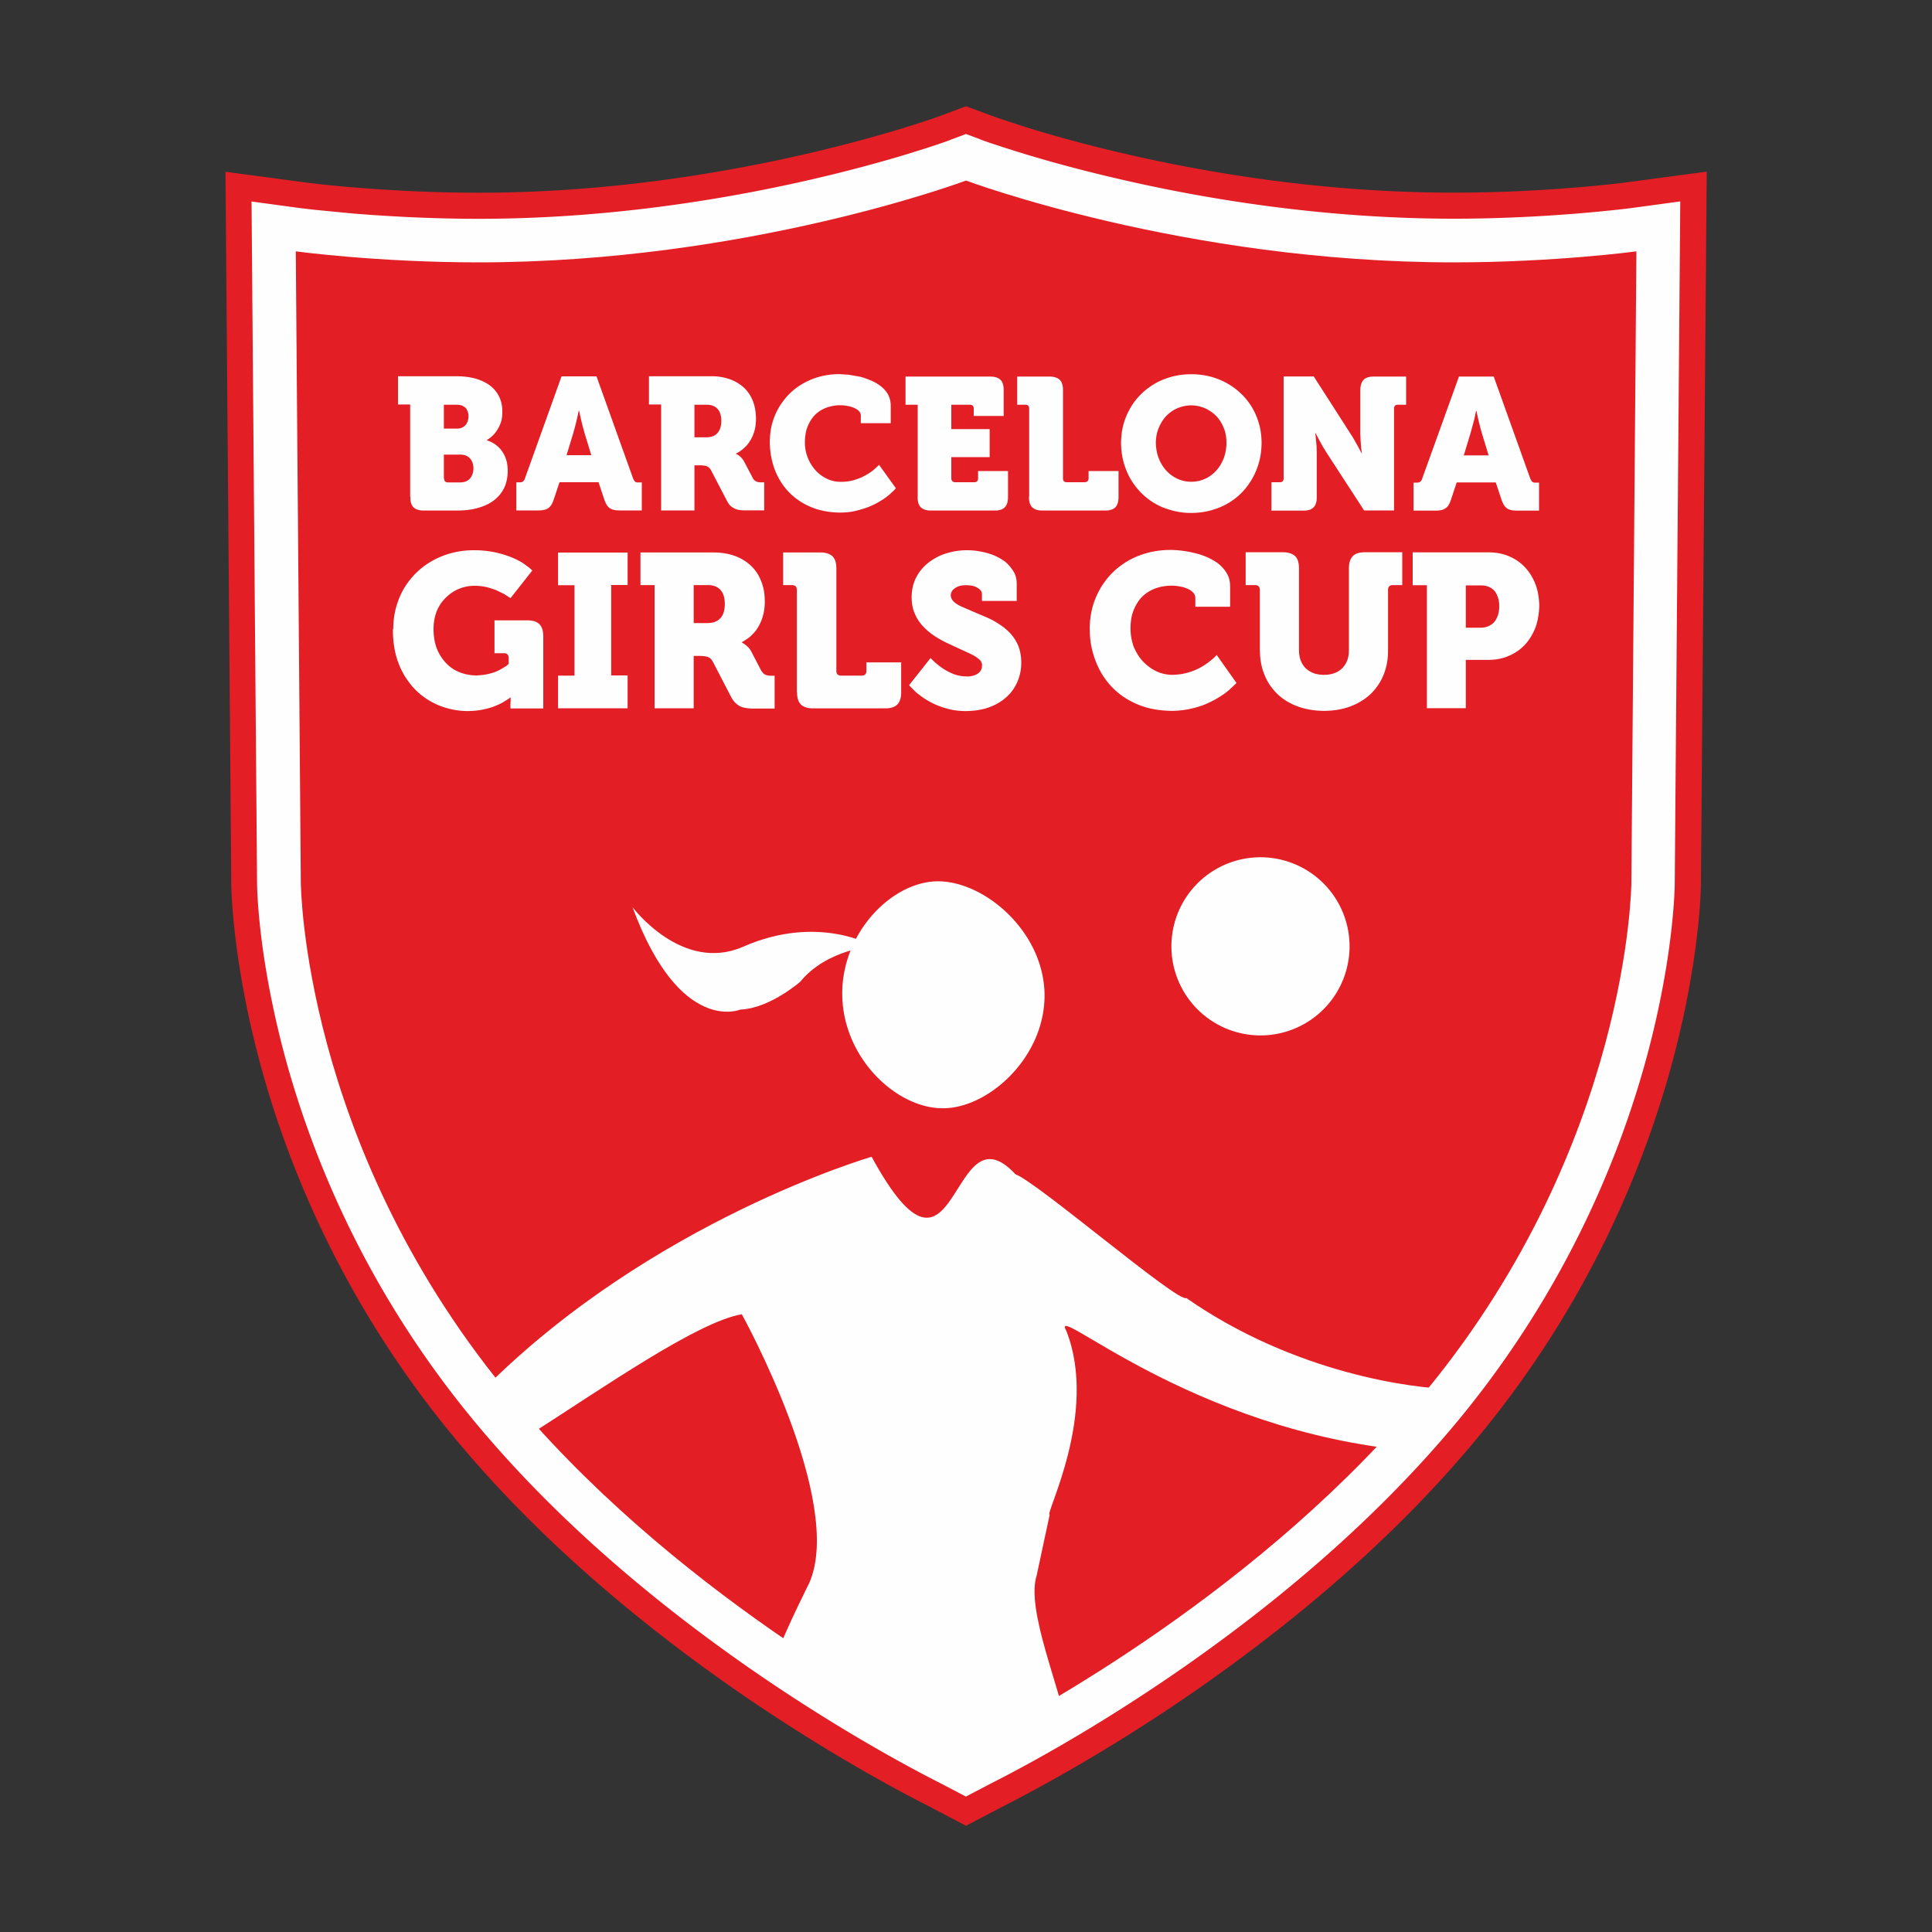
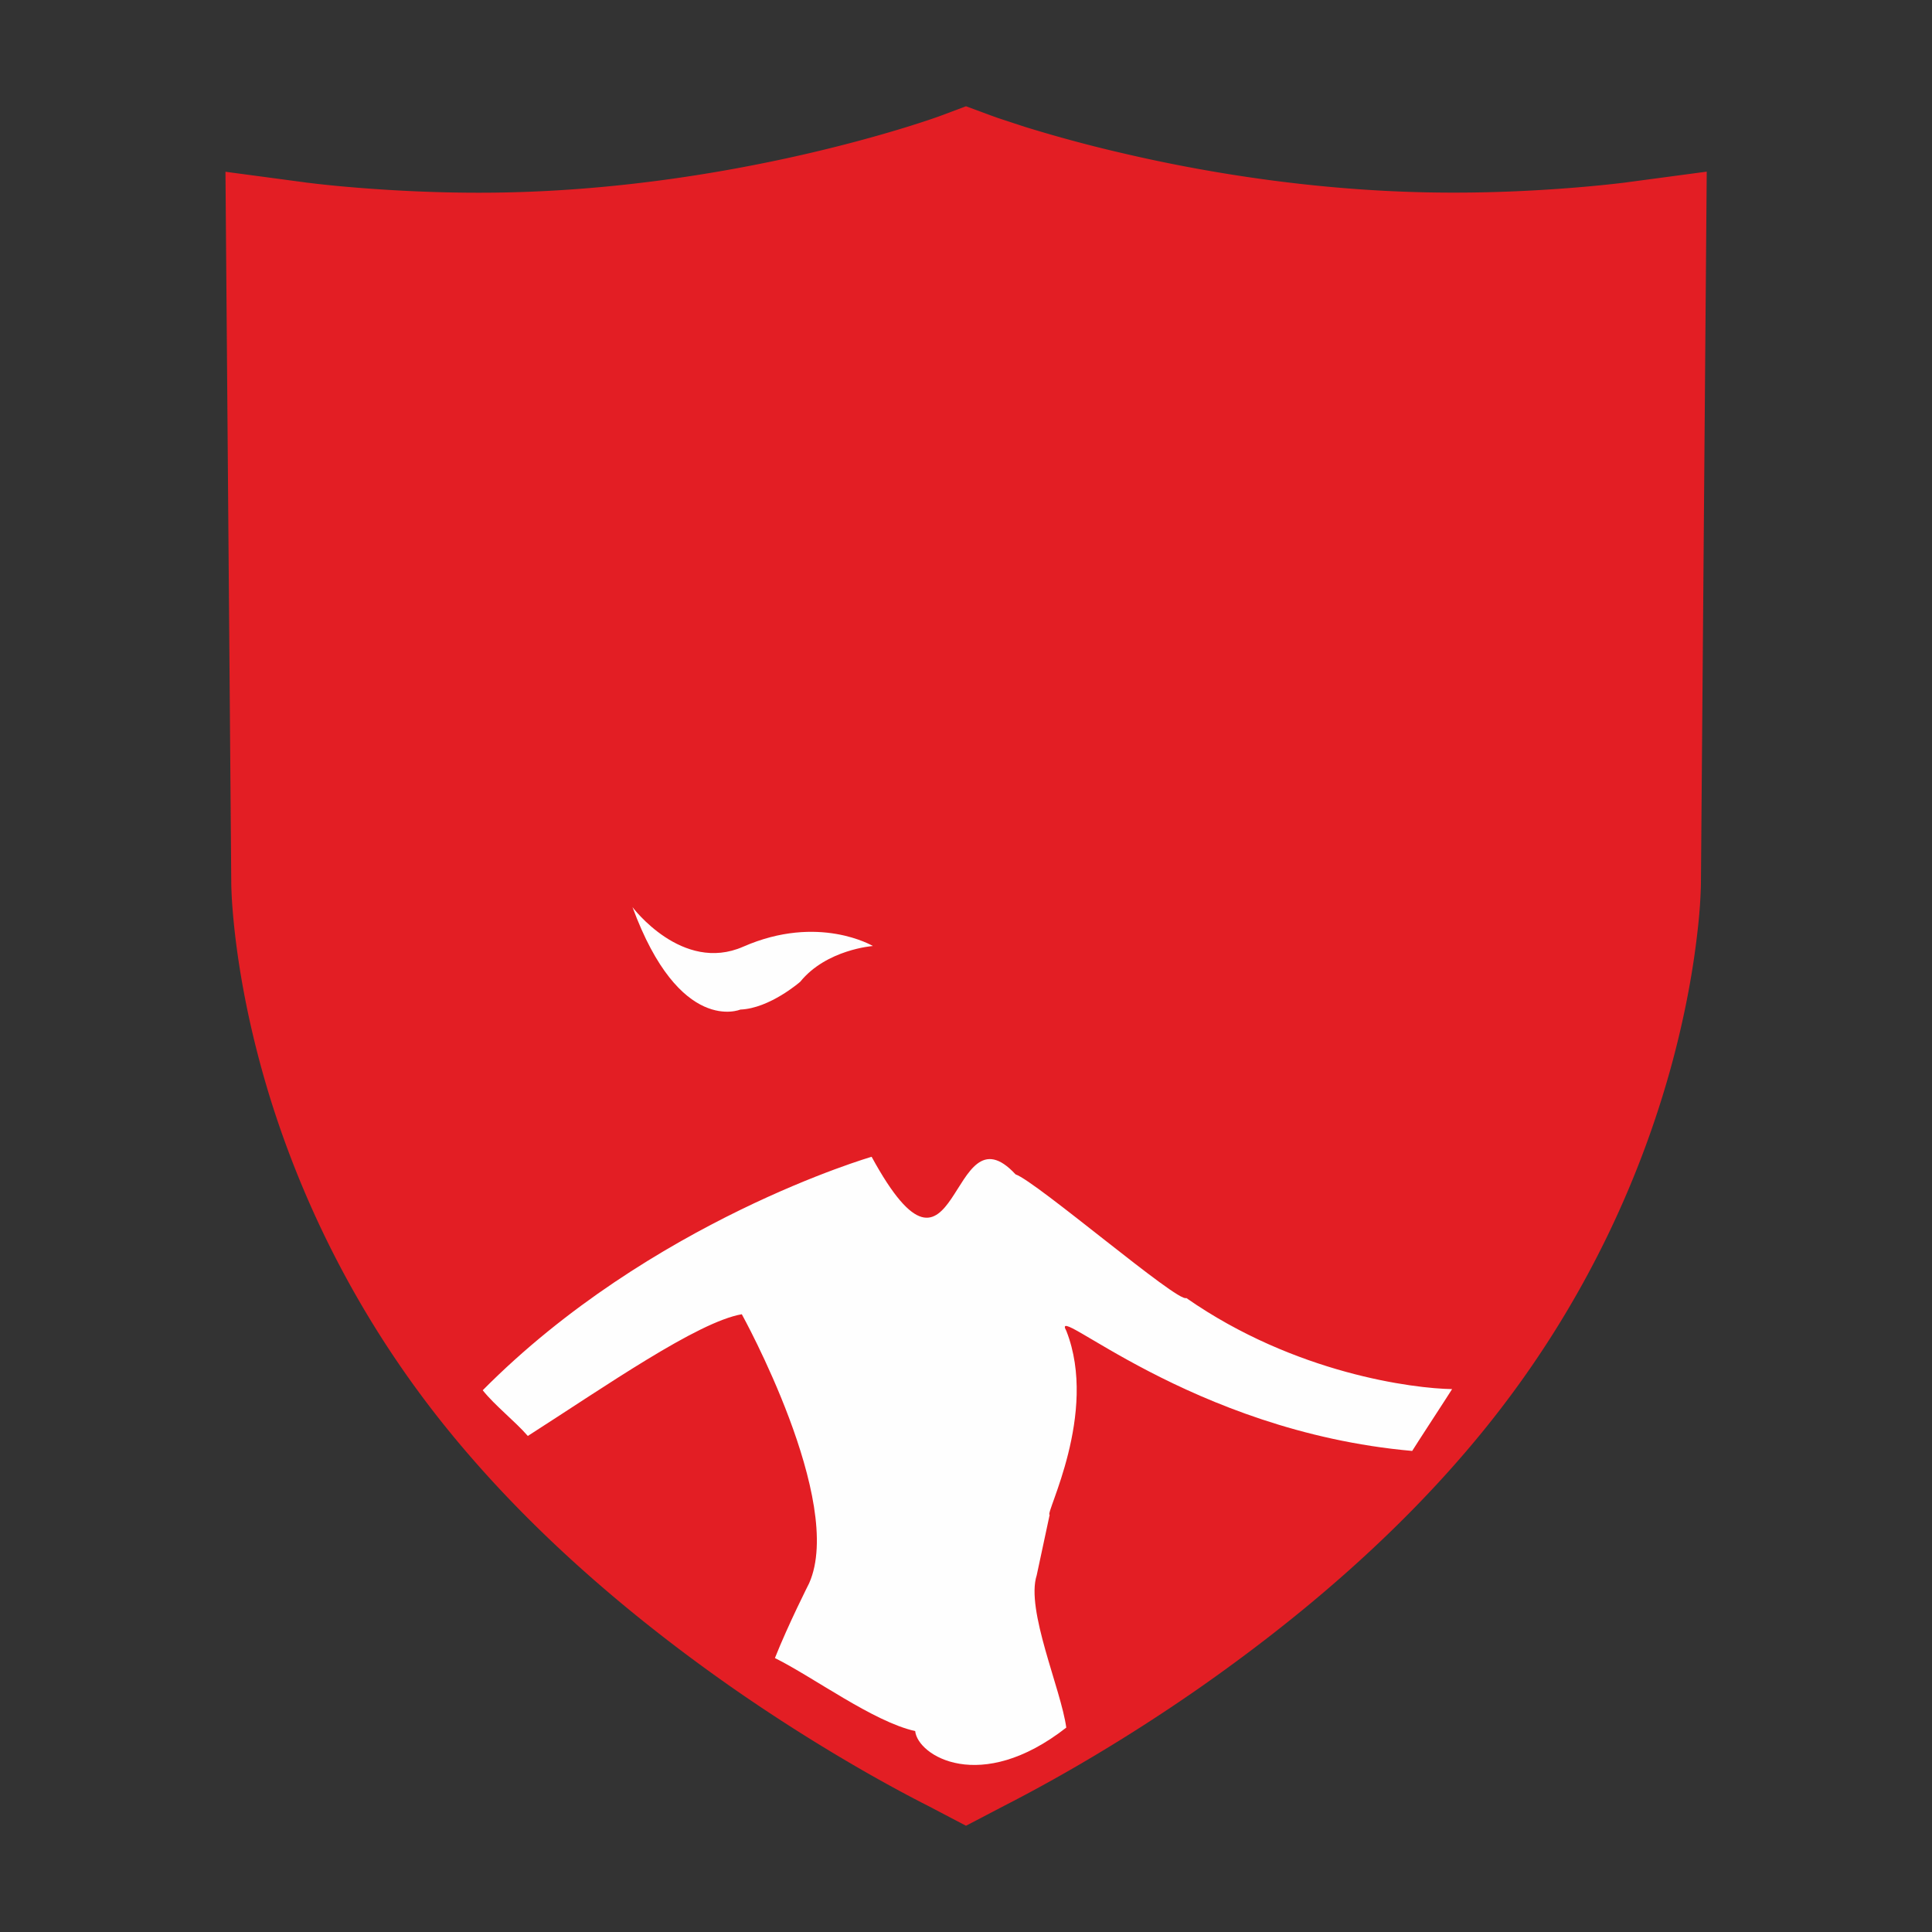
<svg xmlns="http://www.w3.org/2000/svg" width="200" height="200" fill-rule="evenodd">
  <rect width="100%" height="100%" fill="#333333" stroke="none" />
  <g fill-rule="nonzero">
    <path d="M176.67 17.77l-8.24 1.1s-.01.01-.06.01c-.77.1-8.57 1.07-17.9 1.06-13.22.01-25.34-2-34.08-4.04-4.36-1-7.9-2.03-10.3-2.77l-2.74-.9-.67-.24c-.07-.03-.12-.04-.15-.05 0-.01-.01-.01-.02-.01h0L100 11l-2.53.95c-.45.18-22.05 8.03-47.95 8-4.97 0-9.5-.27-12.78-.54a122.26 122.26 0 0 1-3.85-.37l-1-.12c-.12-.01-.2-.02-.25-.03-.05 0-.06-.01-.06-.01l-8.24-1.1.6 73.56c0 .23.01.75.06 1.7.2 3.28.96 11.06 4.1 21.06a103.06 103.06 0 0 0 18.53 34.23c9.08 11.1 19.9 19.9 29.2 26.4 9.3 6.47 17.1 10.62 20.22 12.2L100 189l3.98-2.08c3.13-1.6 10.92-5.73 20.2-12.2 9.3-6.5 20.13-15.3 29.2-26.4 11.2-13.7 16.87-27.72 19.74-38.37 1.43-5.33 2.17-9.82 2.55-13.06.2-1.62.3-2.92.35-3.86.05-.96.06-1.48.06-1.7v.05l.6-73.6z" fill="#e31e24" />
-     <path d="M173.95 20.85l-5.16.7s-.02 0-.07.01c-.85.1-8.74 1.08-18.24 1.08-13.5 0-25.8-2.05-34.68-4.12-4.45-1.03-8.04-2.05-10.5-2.82-1.23-.38-2.17-.7-2.8-.9l-.7-.25c-.08-.03-.13-.05-.17-.06l-.03-.02-1.6-.6-1.6.6-.03.02c-1.06.4-22.7 8.18-48.86 8.16-5.06 0-9.68-.28-13-.55l-3.92-.38-1.05-.12a1.85 1.85 0 0 0-.26-.03c-.06-.01-.08-.01-.08-.01l-5.16-.7.57 70.48c0 .5.08 7.55 2.86 17.93 2.8 10.36 8.3 24 19.22 37.36 8.86 10.83 19.5 19.5 28.67 25.9 9.13 6.36 16.8 10.45 19.86 12l2.77 1.45 2.77-1.45c3.05-1.54 10.73-5.63 19.86-12 9.17-6.4 19.8-15.08 28.67-25.9 10.9-13.35 16.43-27 19.22-37.36 2.78-10.38 2.86-17.44 2.86-17.93v.04l.57-70.52z" fill="#fefefe" />
-     <path d="M150.48 27.16c-27.9 0-50.48-8.47-50.48-8.47s-22.58 8.47-50.48 8.47c-10.45 0-18.9-1.14-18.9-1.14l.52 65.3c0 .3.22 26.92 21.07 52.44 16.94 20.73 41.35 33.83 47.1 36.74l.7.36.7-.36c5.76-2.9 30.17-16 47.1-36.74 20.85-25.52 21.07-52.15 21.07-52.44l.52-65.3s-8.46 1.14-18.9 1.14z" fill="#e31e24" />
  </g>
  <g fill="#fefefe">
    <path d="M122.8 134.37c-.82.55-15.53-12.08-17.67-12.8-6.9-7.45-5.85 14.76-14.9-1.82 0 0-22.86 6.62-40.26 24.17 1.28 1.6 3.34 3.2 4.67 4.73 7.97-5.1 17.55-11.8 22.15-12.6 0 0 10.74 19.38 6.97 27.85 0 0-2.16 4.26-3.54 7.74 4.02 2 10.2 6.6 14.52 7.56.25 2.54 6.74 6.6 15.64-.36-.54-3.98-4.22-12.2-3.06-15.77l1.34-6.26c-.55 0 5.08-10.5 1.73-19.03-1.85-3.33 12.76 10.38 35.8 12.42.07-.15 4.06-6.26 4.13-6.4-3.94-.06-16.24-1.58-27.5-9.42zM65.47 93.9s5.14 6.88 11.47 4.1c7.8-3.42 13.42-.07 13.42-.07s-4.8.35-7.52 3.7c0 0-3.15 2.76-6.2 2.88 0 0-6.28 2.68-11.17-10.62z" />
-     <path d="M133.72 106.6a9.221 9.221 0 1 0-6.47-17.27 9.221 9.221 0 1 0 6.47 17.27zm-35.82 8.12c-4.77.23-10.4-4.84-10.7-11.33-.3-6.48 4.82-11.92 9.6-12.15 4.78-.22 11 4.85 11.32 11.33.3 6.5-5.43 11.93-10.2 12.15z" />
-     <path d="M40.67 65.12c0 1.1.13 2.1.4 3 .28.9.67 1.7 1.17 2.37.48.68 1.05 1.25 1.72 1.72a7.34 7.34 0 0 0 2.12 1.04c.77.24 1.56.36 2.38.36.55-.01 1.05-.06 1.5-.15.46-.1.87-.2 1.23-.35a6.66 6.66 0 0 0 .88-.41l.55-.34.2-.15h.05s-.01.03-.01.1c-.01.07 0 .15 0 .25l-.02.32v.46h3.4v-7.47c0-.57-.14-1-.4-1.25-.26-.27-.68-.4-1.25-.4h-3.4v3.4h.97c.16 0 .3.04.37.13.08.08.13.2.13.37v.6c0 .01-.08.07-.22.2l-.66.4a4.43 4.43 0 0 1-1.04.4c-.4.12-.9.18-1.42.2-.57 0-1.13-.1-1.67-.3-.53-.2-1-.5-1.4-.9a4.8 4.8 0 0 1-1-1.5c-.24-.6-.37-1.3-.37-2.1 0-.7.12-1.33.35-1.9a4.13 4.13 0 0 1 .97-1.4c.4-.38.85-.68 1.35-.88a4.2 4.2 0 0 1 1.56-.3c.43 0 .84.04 1.22.13.36.08.7.2 1.02.32l.8.38.5.32.2.13 2.25-2.86c0-.01-.08-.08-.23-.22-.16-.14-.4-.3-.7-.52-.3-.2-.72-.42-1.2-.62-.5-.2-1.06-.38-1.7-.52a10.63 10.63 0 0 0-2.22-.22 8.95 8.95 0 0 0-2.72.41 8.52 8.52 0 0 0-2.3 1.14c-.7.5-1.28 1.08-1.78 1.76-.5.67-.88 1.43-1.14 2.25-.27.82-.4 1.7-.4 2.63zm17.1 8.2h7.2v-3.4h-1.7v-9.36h1.7V57.2h-7.2v3.38h1.7v9.36h-1.7v3.4zm10 0h4.04V67.9h.54c.27 0 .5.02.7.05a1.15 1.15 0 0 1 .45.18c.12.1.2.22.3.38l1.88 3.63c.18.33.37.58.6.75.2.18.45.3.72.36s.6.1.97.1h2.22v-3.4h-.27c-.15.01-.3 0-.44-.03a.98.98 0 0 1-.37-.14c-.1-.08-.2-.2-.3-.34L77.8 67.5a2.01 2.01 0 0 0-.42-.57 3.41 3.41 0 0 0-.4-.31l-.17-.1v-.05l.17-.1.44-.28c.17-.13.38-.3.57-.52a3.19 3.19 0 0 0 .56-.78 4.14 4.14 0 0 0 .44-1.09c.12-.42.18-.9.18-1.43 0-.82-.13-1.54-.4-2.17a4.26 4.26 0 0 0-1.09-1.59 4.9 4.9 0 0 0-1.69-.99c-.65-.22-1.36-.33-2.14-.33H66.3v3.38h1.46v12.75zm4.04-8.82v-3.93h1.47c.57 0 1 .16 1.3.5.3.33.45.8.45 1.45s-.15 1.14-.46 1.48-.76.5-1.36.5h-1.4zm10.7 7.17c0 .57.13 1 .4 1.26s.7.4 1.25.4h7.47c.57 0 1-.13 1.26-.4s.4-.7.4-1.26v-3.1h-3.6v.88c0 .16-.05.28-.13.37-.08.08-.2.12-.37.12h-2.12c-.16 0-.27-.04-.37-.12a.53.53 0 0 1-.12-.37v-10.6c0-.57-.13-1-.4-1.26s-.7-.4-1.26-.4h-3.85v3.38H82c.15 0 .27.05.37.13a.53.53 0 0 1 .12.37v10.6zm11.6-.74l.18.2.5.5c.23.2.5.4.84.64.34.22.72.44 1.15.64.44.2.93.36 1.46.5.54.13 1.12.2 1.76.2.9-.01 1.7-.14 2.42-.4.7-.26 1.3-.62 1.8-1.08s.86-.98 1.12-1.6a4.86 4.86 0 0 0 .38-1.91c0-.66-.1-1.24-.3-1.74a4.3 4.3 0 0 0-.83-1.31 5.87 5.87 0 0 0-1.18-.97 8.21 8.21 0 0 0-1.34-.72l-1.34-.57-1.16-.5c-.36-.16-.63-.33-.83-.52s-.3-.4-.32-.65a.87.87 0 0 1 .25-.6 1.63 1.63 0 0 1 .6-.36c.25-.08.52-.1.8-.1a3.15 3.15 0 0 1 .75.1 1.88 1.88 0 0 1 .59.33c.15.14.24.3.24.5v.7h3.6v-1.75c0-.5-.1-.93-.33-1.3s-.5-.7-.85-1a5.9 5.9 0 0 0-1.2-.68 6.85 6.85 0 0 0-1.39-.39 7.16 7.16 0 0 0-1.35-.13 7.12 7.12 0 0 0-2.25.35 5.68 5.68 0 0 0-1.82.98c-.54.43-.94.94-1.24 1.53-.3.6-.44 1.26-.45 2 .01.63.1 1.2.32 1.68.2.5.48.92.83 1.3a6.58 6.58 0 0 0 1.17 1c.42.28.87.54 1.34.76l2.5 1.16c.35.17.62.35.83.53.2.18.3.38.3.6 0 .3-.08.53-.24.7-.15.17-.35.3-.6.37-.24.08-.5.12-.8.1a3.76 3.76 0 0 1-1.16-.19c-.37-.13-.7-.3-1-.47-.32-.2-.58-.38-.8-.57a5.71 5.71 0 0 1-.53-.47l-.2-.2-2.23 2.82zm18.7-5.85c0 .98.13 1.9.4 2.75s.63 1.64 1.12 2.34a7.65 7.65 0 0 0 1.77 1.82 8.36 8.36 0 0 0 2.35 1.18c.86.27 1.8.4 2.83.42a9.45 9.45 0 0 0 1.98-.22c.6-.14 1.17-.3 1.66-.53.5-.22.94-.45 1.33-.7.4-.24.7-.47.97-.7l.58-.54.2-.2-2.05-2.9c0 .01-.08.08-.2.22-.14.13-.34.3-.6.5a7.12 7.12 0 0 1-.95.62 6.44 6.44 0 0 1-1.28.5c-.48.14-1 .2-1.56.22a4.01 4.01 0 0 1-1.68-.38 4.88 4.88 0 0 1-1.38-1.03c-.4-.43-.7-.94-.94-1.5a5.69 5.69 0 0 1-.33-1.87c0-.73.1-1.37.33-1.93.22-.55.52-1.02.9-1.4.38-.37.84-.65 1.35-.84.5-.18 1.06-.28 1.65-.28.26 0 .54.02.83.07.28.05.55.12.8.23a1.75 1.75 0 0 1 .61.4c.16.16.24.36.24.6v.88h3.6v-2.1c0-.5-.1-.95-.33-1.33-.2-.38-.5-.7-.85-1-.35-.28-.76-.5-1.2-.7a7.34 7.34 0 0 0-1.35-.44 11.34 11.34 0 0 0-1.33-.24 9.61 9.61 0 0 0-1.13-.07c-.96 0-1.86.14-2.7.4s-1.62.64-2.3 1.13a7.59 7.59 0 0 0-1.78 1.75c-.5.68-.88 1.43-1.16 2.25-.26.82-.4 1.7-.4 2.62zm17.62 2.3c0 .9.16 1.74.48 2.5.3.76.75 1.4 1.33 1.97.58.55 1.28.98 2.1 1.28s1.73.45 2.74.46c1-.01 1.9-.16 2.7-.46.82-.3 1.5-.73 2.1-1.28a5.84 5.84 0 0 0 1.34-1.97c.3-.75.47-1.58.47-2.5v-6.32c0-.16.04-.28.13-.37.08-.08.2-.12.36-.12h.98v-3.4h-3.86c-.57 0-1 .13-1.26.4s-.4.7-.4 1.26v8.43c0 .57-.1 1.04-.33 1.43a2.1 2.1 0 0 1-.9.87c-.38.2-.83.3-1.36.3-.5 0-.96-.1-1.35-.3-.38-.2-.7-.5-.9-.87-.23-.4-.33-.86-.33-1.43v-8.43c0-.57-.13-1-.4-1.26-.28-.26-.7-.4-1.26-.4h-3.86v3.4h.97c.16 0 .3.04.37.12.08.1.13.2.13.37v6.32zm17.28 5.93h4.03v-5h2.33c.78 0 1.5-.14 2.13-.42a4.78 4.78 0 0 0 1.67-1.16c.46-.5.82-1.1 1.08-1.77.25-.67.36-1.42.4-2.24-.03-.82-.14-1.56-.4-2.24-.26-.67-.62-1.26-1.08-1.75-.47-.5-1.02-.88-1.67-1.15-.64-.27-1.35-.4-2.13-.4h-7.83v3.4h1.47v12.74zm4.03-8.37V60.6h1.58c.42 0 .76.1 1.03.27.3.18.5.43.63.76.15.32.22.7.22 1.13s-.07.8-.22 1.14c-.14.33-.35.6-.64.78-.3.2-.65.3-1.1.3h-1.5zM42.48 51.44c-.01.5.1.85.33 1.08.23.22.6.34 1.08.33h3.4c.56 0 1.1-.04 1.6-.13.52-.1 1-.25 1.44-.45a3.8 3.8 0 0 0 1.17-.8 3.43 3.43 0 0 0 .78-1.17c.18-.45.28-1 .28-1.6a4.22 4.22 0 0 0-.11-.93c-.08-.32-.2-.62-.38-.9a2.68 2.68 0 0 0-.67-.76c-.28-.23-.6-.4-1-.53v-.03a2.8 2.8 0 0 0 .55-.41c.2-.17.36-.38.52-.63a3.51 3.51 0 0 0 .4-.85c.1-.32.13-.66.13-1.06 0-.6-.12-1.13-.35-1.58s-.55-.83-.97-1.14c-.42-.3-.9-.53-1.5-.7-.58-.15-1.2-.23-1.9-.23H41.2v2.92h1.26v9.55zm3.47-7.1V41.9h1.32c.3 0 .53.05.7.16.2.1.32.25.4.43a1.43 1.43 0 0 1 .13.6 1.69 1.69 0 0 1-.13.63c-.1.2-.2.35-.4.47-.17.12-.4.18-.67.18h-1.38zm0 5.17v-2.45h1.7c.3 0 .57.07.77.2a1.14 1.14 0 0 1 .44.51c.1.22.15.45.15.72a1.72 1.72 0 0 1-.15.72c-.1.22-.25.4-.45.53s-.47.2-.78.2H46.4a.51.51 0 0 1-.32-.1c-.07-.07-.1-.18-.1-.3zm7.5 3.33h2.23c.32 0 .58-.03.8-.1a1.04 1.04 0 0 0 .51-.36c.13-.16.24-.4.33-.66l.6-1.8h4.04l.6 1.8c.1.27.2.5.33.66a1.04 1.04 0 0 0 .51.36c.2.07.47.1.8.1h2.24v-2.9h-.37c-.15.01-.27-.02-.34-.1-.07-.06-.13-.17-.2-.33l-3.78-10.55h-3.62L54.35 49.5c-.05.16-.12.27-.2.33-.07.07-.18.1-.34.1h-.36v2.9zm5.2-5.72l.7-2.3.2-.73.18-.74.18-.83h.04l.18.83.18.74.2.73.7 2.3h-2.56zm9.76 5.72h3.48v-4.67h.46a2.65 2.65 0 0 1 .6.04.86.86 0 0 1 .39.15 1.14 1.14 0 0 1 .27.33l1.63 3.13c.14.28.3.5.5.64s.4.25.63.3a3.56 3.56 0 0 0 .84.07h1.9v-2.9h-.23c-.13.01-.25 0-.37-.02a.79.79 0 0 1-.33-.13.81.81 0 0 1-.25-.29l-.88-1.67a1.56 1.56 0 0 0-.36-.49 2.2 2.2 0 0 0-.34-.27l-.15-.08v-.04s.05-.02.15-.07.22-.13.38-.25c.15-.1.32-.26.5-.44s.33-.4.5-.68c.15-.27.28-.58.38-.93.1-.36.14-.77.15-1.24-.01-.7-.12-1.32-.34-1.86s-.53-1-.94-1.37a4.37 4.37 0 0 0-1.45-.85 5.48 5.48 0 0 0-1.85-.3h-6.5v2.92h1.26v10.96zm3.48-7.6V41.9h1.26c.5 0 .86.14 1.12.42.26.27.4.7.4 1.25s-.14.97-.4 1.26c-.26.3-.65.44-1.17.44h-1.2zm7.8.5a8.57 8.57 0 0 0 .34 2.36c.22.74.54 1.4.96 2.02.42.6.93 1.13 1.52 1.56a6.98 6.98 0 0 0 2.02 1.02c.75.23 1.56.36 2.44.36.62 0 1.2-.07 1.7-.2s1-.27 1.43-.46a7.16 7.16 0 0 0 1.14-.6 5.96 5.96 0 0 0 .83-.6l.5-.46.17-.2L91 48.12l-.18.18c-.12.12-.3.26-.5.44-.23.17-.5.35-.83.52-.32.18-.7.32-1.1.44s-.85.18-1.34.18c-.5 0-1-.1-1.44-.32a3.65 3.65 0 0 1-1.19-.88c-.34-.38-.6-.8-.8-1.3s-.3-1.03-.3-1.6c.01-.63.1-1.2.3-1.66.2-.48.45-.88.78-1.2a3.24 3.24 0 0 1 1.16-.72c.44-.16.92-.25 1.42-.25.23 0 .47.02.72.07a3.2 3.2 0 0 1 .69.19c.2.1.4.2.52.34.14.14.2.3.2.5v.76h3.1v-1.83c-.01-.43-.1-.8-.28-1.14a2.86 2.86 0 0 0-.74-.85 4.35 4.35 0 0 0-1.03-.6c-.38-.16-.76-.3-1.16-.4l-1.15-.2-.96-.06c-.83 0-1.6.12-2.34.35a7.18 7.18 0 0 0-1.98.98c-.6.42-1.1.92-1.53 1.5s-.76 1.22-1 1.93-.34 1.46-.35 2.26zm15.3 5.7c0 .5.1.85.34 1.08.23.22.58.34 1.08.33h6.52c.5.01.85-.1 1.08-.33s.34-.6.34-1.08v-2.68h-3.1v.76c0 .13-.04.24-.1.3s-.18.1-.32.1H98.9c-.13 0-.24-.04-.3-.1-.08-.07-.12-.18-.12-.3v-2.2h3.97v-2.9h-3.97V41.9h1.9c.13 0 .24.03.32.1.07.07.1.18.1.3v.76h3.1V40.4c0-.5-.1-.85-.33-1.08-.24-.23-.6-.34-1.1-.34h-8.73v2.92H95v9.55zm11.53 0c0 .5.1.85.34 1.08.23.22.6.34 1.08.33h6.42c.5.01.86-.1 1.1-.33.22-.23.33-.6.33-1.08v-2.68h-3.1v.76c0 .13-.04.24-.12.3-.07.07-.18.1-.3.1h-1.83c-.13 0-.24-.04-.3-.1-.08-.07-.1-.18-.1-.3V40.4c0-.5-.1-.85-.34-1.08s-.6-.34-1.08-.34h-3.32v2.92h.84c.13 0 .24.03.3.1.07.07.1.18.1.3v9.13zm9.53-5.6c.01.82.12 1.6.36 2.32.23.73.56 1.4 1 2 .43.6.95 1.13 1.55 1.57s1.26.78 2 1a7.53 7.53 0 0 0 2.36.37c.84 0 1.64-.13 2.37-.37.74-.23 1.4-.57 2-1s1.12-.96 1.55-1.57a7.21 7.21 0 0 0 1-2c.24-.73.35-1.5.36-2.32-.01-.8-.12-1.56-.36-2.27-.23-.7-.56-1.36-1-1.95a6.99 6.99 0 0 0-1.55-1.52 7.21 7.21 0 0 0-2-1c-.73-.24-1.53-.36-2.37-.36s-1.63.12-2.36.36a6.7 6.7 0 0 0-2 1 6.99 6.99 0 0 0-1.55 1.52 7.34 7.34 0 0 0-1 1.95c-.24.7-.35 1.47-.36 2.27zm3.6 0c.01-.56.1-1.07.3-1.54.2-.48.45-.88.78-1.24.34-.34.72-.62 1.16-.8a3.76 3.76 0 0 1 1.42-.3 3.77 3.77 0 0 1 1.43.3 4.07 4.07 0 0 1 1.16.8c.33.36.6.76.78 1.24.2.47.28.98.28 1.54 0 .58-.1 1.1-.28 1.6-.2.5-.45.92-.78 1.28a3.55 3.55 0 0 1-1.16.85c-.44.2-.92.3-1.43.3a3.27 3.27 0 0 1-1.42-.31 3.55 3.55 0 0 1-1.16-.85c-.33-.36-.6-.8-.78-1.28-.2-.5-.28-1.03-.3-1.6zm11.92 7.02h3.32c.5.01.85-.1 1.08-.33s.35-.6.34-1.08V46.9l-.02-.7-.06-.67-.07-.7h.03l.1.2.26.5.37.67.43.7 3.86 5.94h3.1V42.3c0-.13.04-.24.1-.3.07-.08.18-.1.32-.1h.83v-2.92h-3.32c-.5 0-.85.1-1.08.34s-.34.6-.34 1.08v4.54l.03.7.05.67.06.5.02.2h.01s-.03-.07-.1-.2l-.26-.5-.38-.67c-.13-.25-.28-.48-.42-.7L136 38.97h-3.12v10.55c0 .13-.04.24-.1.3-.08.07-.18.1-.32.1h-.84v2.9zm14.76 0h2.23c.32 0 .6-.03.8-.1s.38-.2.52-.36c.12-.16.23-.4.32-.66l.6-1.8h4.04l.6 1.8c.1.27.2.5.33.66a1.04 1.04 0 0 0 .51.36c.2.07.47.1.8.1h2.24v-2.9h-.37c-.15.01-.26-.02-.34-.1-.07-.06-.13-.17-.2-.33l-3.78-10.55h-3.6l-3.8 10.55c-.05.16-.12.27-.2.33-.07.07-.18.1-.33.1h-.37v2.9zm5.2-5.72l.7-2.3.2-.73.2-.74.12-.6.05-.23h.04l.18.83.18.74.2.73.7 2.3h-2.56z" fill-rule="nonzero" />
  </g>
</svg>